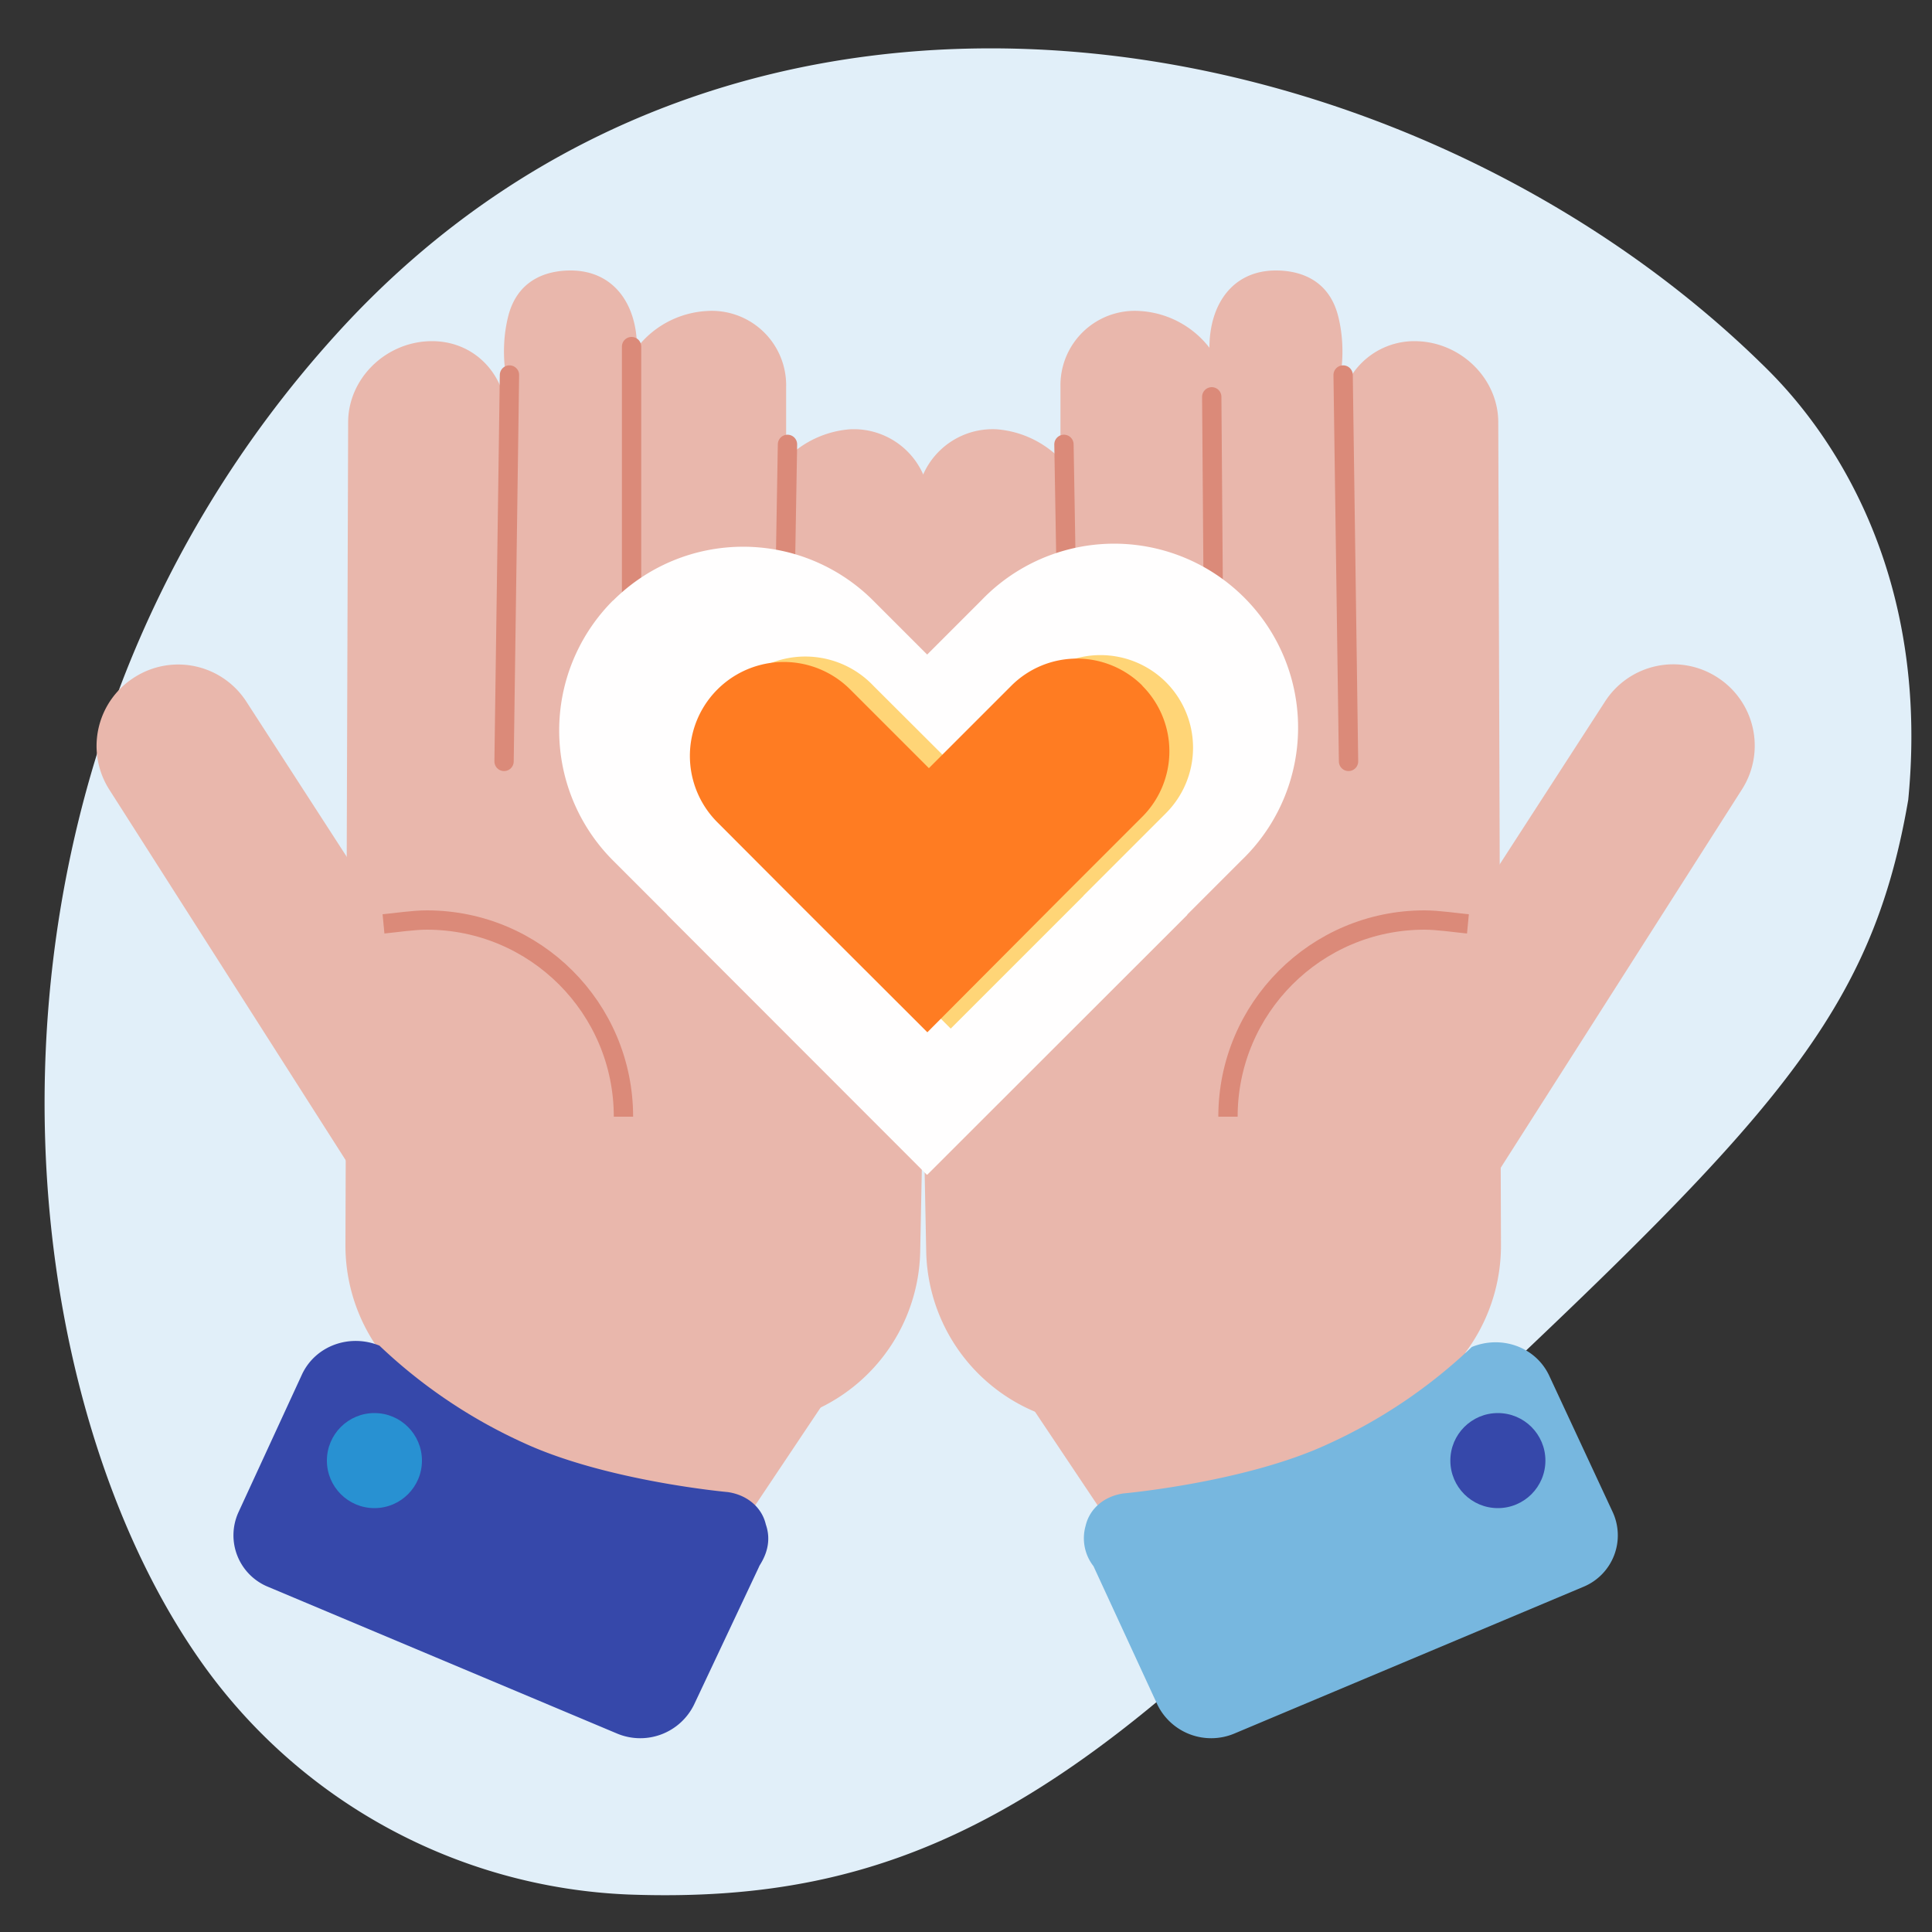
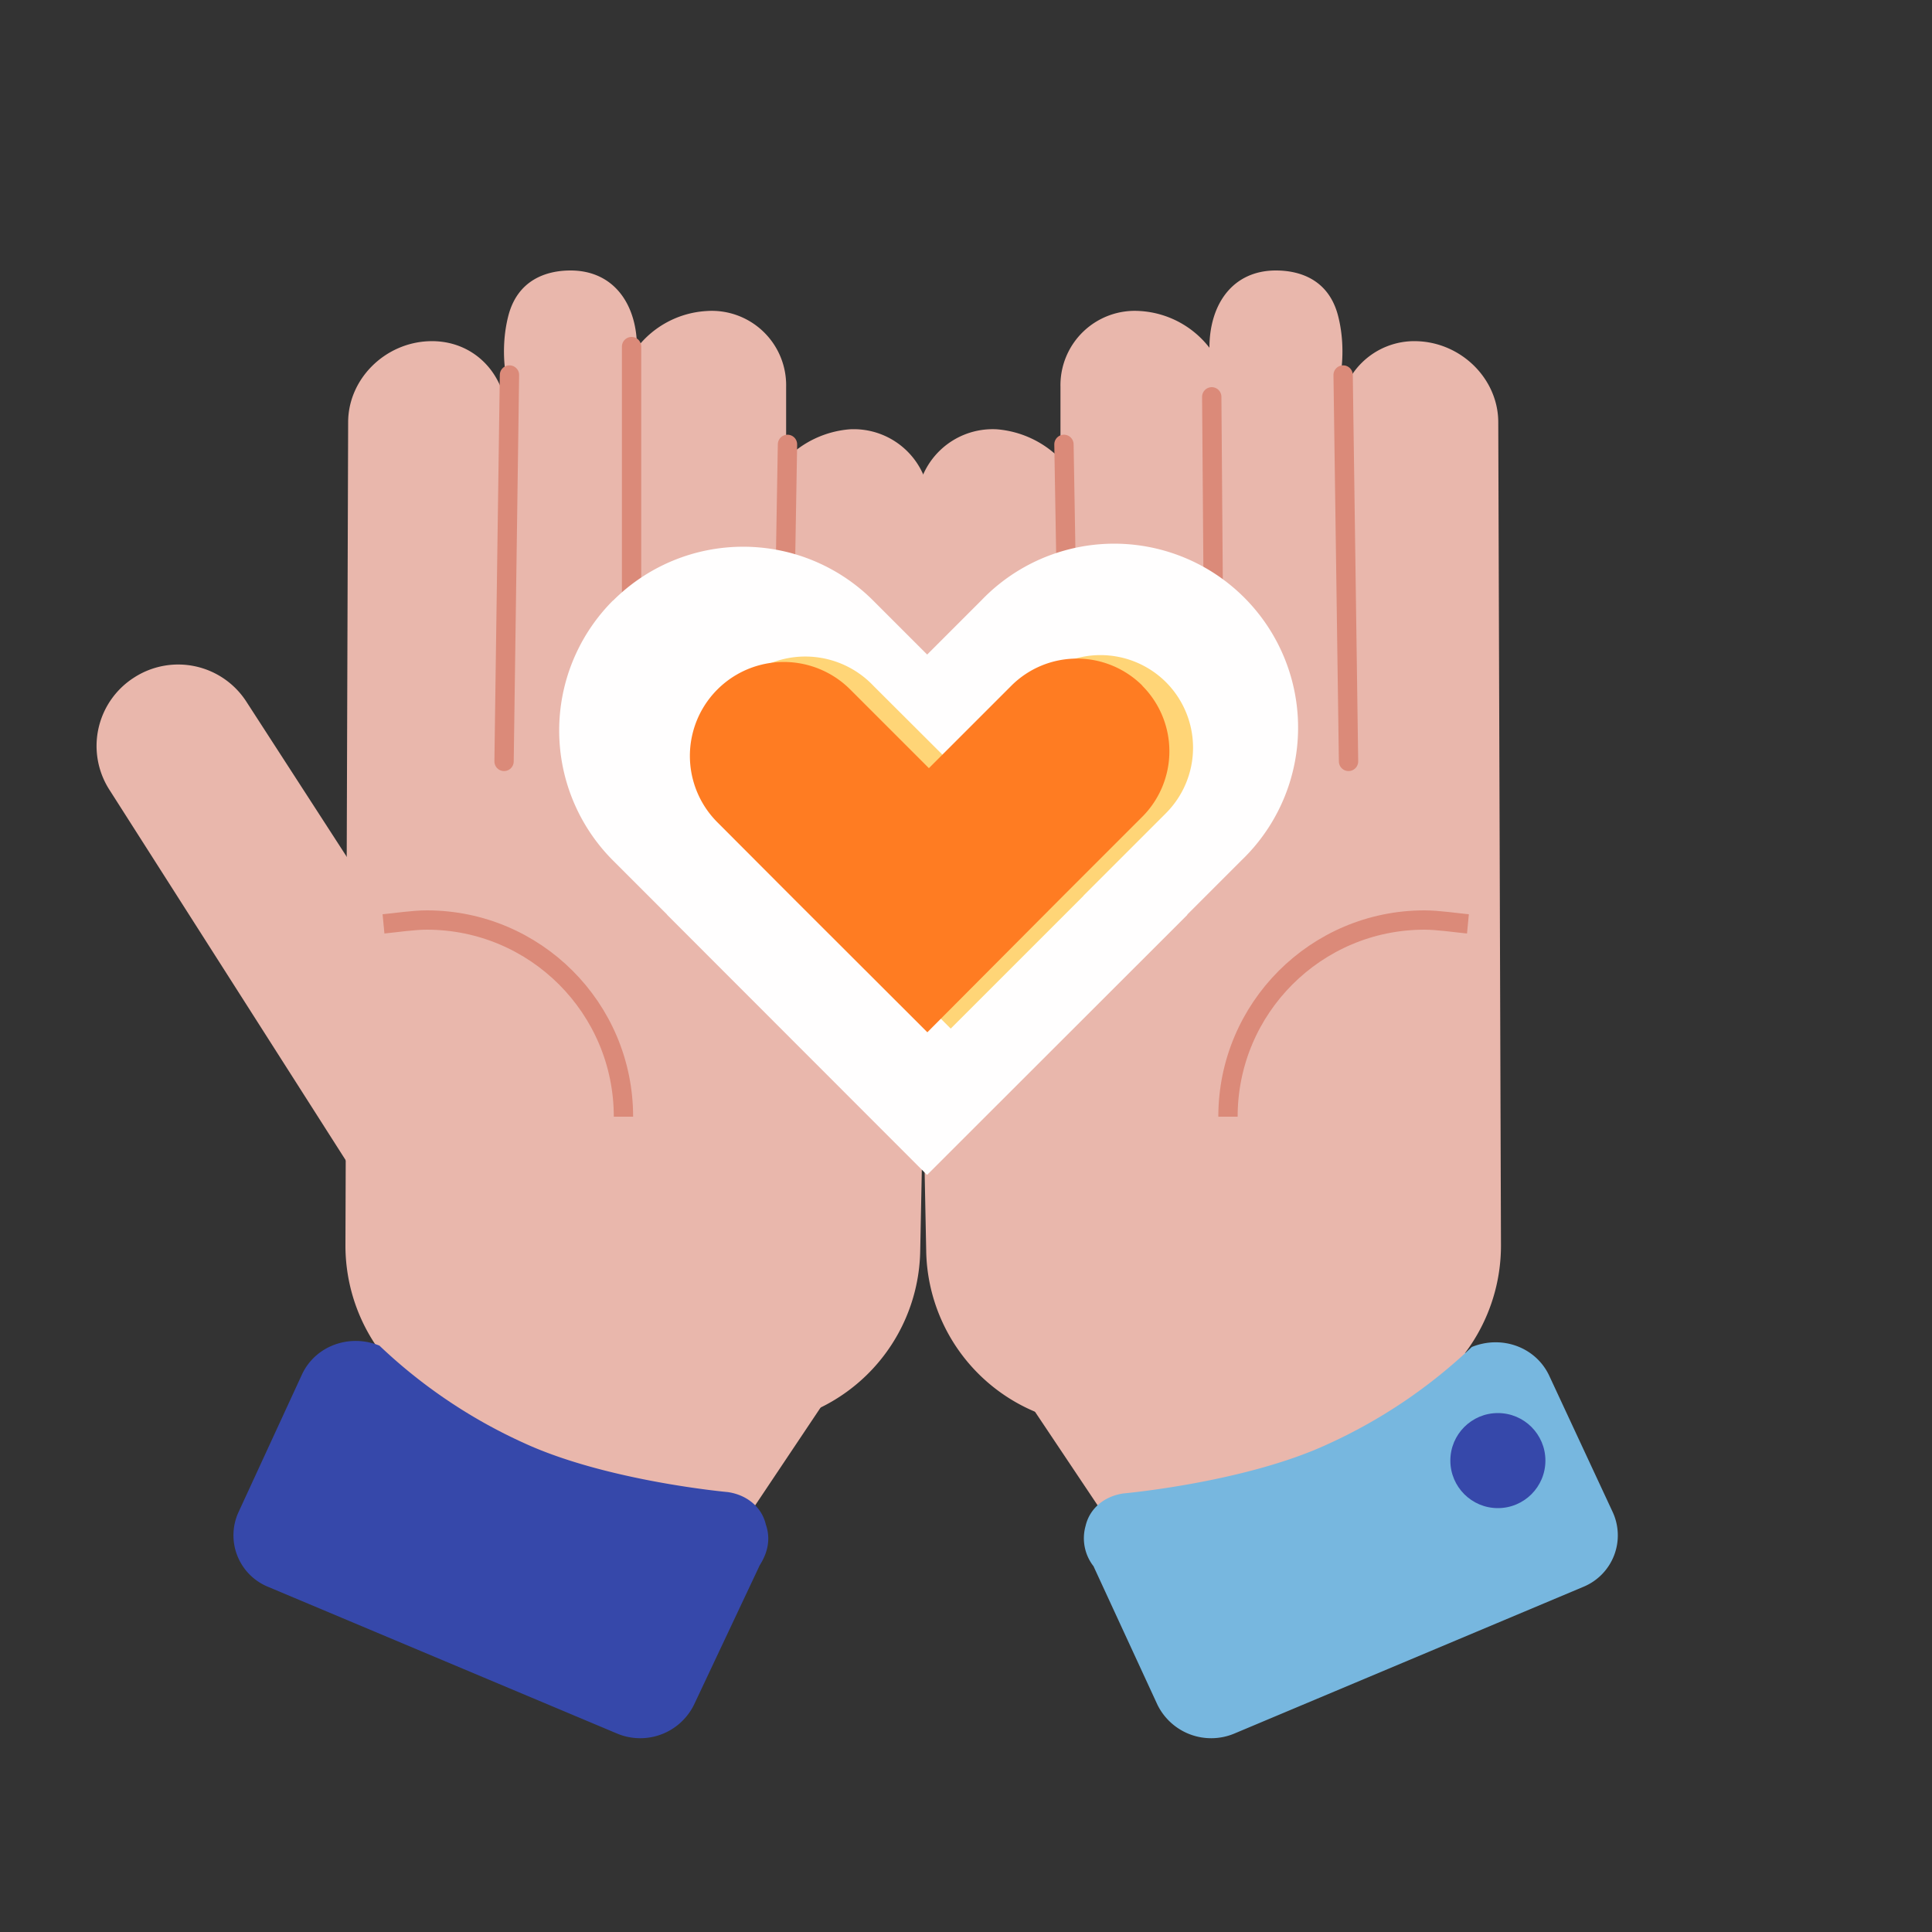
<svg xmlns="http://www.w3.org/2000/svg" width="100" height="100" fill="none">
  <rect width="100%" height="100%" fill="#333333" stroke="none" />
  <g clip-path="url(#a)">
-     <path d="M10.33 85.9a28.5 28.5 0 0 0 22.2 12.16c13.68.5 22.97-4.17 38.1-20.31 20.42-19.08 26.09-24.4 28.14-36.35 1.4-14.4-6.67-21.66-7.76-22.74C72.57.8 38.22-5.76 17.35 17.36-2.75 39.58-.16 70.91 10.33 85.9Z" fill="#E1EFF9" />
    <path d="M68.43 73.72a9.25 9.25 0 0 0 9.26-9.26l-.14-42.6c0-2.24-1.9-4.13-4.21-4.2a3.87 3.87 0 0 0-4 4l-.05-1.75s.45-1.63-.02-3.52c-.47-1.9-1.96-2.39-3.23-2.39-2.24 0-3.44 1.75-3.44 4a4.91 4.91 0 0 0-3.57-1.9 3.85 3.85 0 0 0-4.14 3.93v3.73a5.2 5.2 0 0 0-3.3-1.54 3.93 3.93 0 0 0-4.14 3.93l.07 16.98v.49l.42 21.12a9.2 9.2 0 0 0 9.26 9.05h11.23v-.07Z" fill="#E9B7AC" />
    <path d="m69.52 19.41.28 20M55.07 23l.28 16.4M62.72 20.54l.14 18.52" stroke="#DB8A79" stroke-miterlimit="10" stroke-linecap="round" />
-     <path d="m77.45 60.8 12.7-19.92a4.2 4.2 0 0 0-1.26-5.82 4.2 4.2 0 0 0-5.82 1.26l-7.44 11.5" fill="#E9B7AC" />
    <path d="M63.56 57.8c0-5.62 4.56-10.18 10.17-10.18.7 0 1.62.14 2.25.2" stroke="#DB8A79" stroke-miterlimit="10" />
    <path d="m53.39 72.8 5.82 8.7s19.86-4.97 19.86-5.11c0-.14-2.95-6.39-2.95-6.39" fill="#E9B7AC" />
    <path d="m56.61 81.09 3.3 7.15a3.1 3.1 0 0 0 4 1.48l18.03-7.58a2.88 2.88 0 0 0 1.54-3.86l-3.3-7.09c-.7-1.47-2.45-2.1-4-1.47a27.02 27.02 0 0 1-7.5 5.05c-4.28 1.97-10.53 2.53-10.53 2.53-.98.14-1.75.77-1.96 1.68a2.35 2.35 0 0 0 .42 2.1Z" fill="#77B7DF" />
    <path d="M27.14 73.72a9.25 9.25 0 0 1-9.26-9.26l.14-42.6c0-2.24 1.9-4.13 4.21-4.2 2.32-.07 4 1.75 4 4l.05-1.75s-.45-1.63.02-3.52c.47-1.9 1.97-2.39 3.23-2.39 2.24 0 3.44 1.75 3.44 4a4.91 4.91 0 0 1 3.58-1.9 3.85 3.85 0 0 1 4.14 3.93v3.73a5.2 5.2 0 0 1 3.3-1.54 3.93 3.93 0 0 1 4.13 3.93l-.07 16.98v.49l-.42 21.12a9.2 9.2 0 0 1-9.26 9.05H27.14v-.07Z" fill="#E9B7AC" />
    <path d="m26.37 19.41-.28 20M40.76 23l-.28 16.4M32.69 17.94v20.7" stroke="#DB8A79" stroke-miterlimit="10" stroke-linecap="round" />
    <path d="M18.37 60.8 5.67 40.89a4.2 4.2 0 0 1 1.27-5.82 4.2 4.2 0 0 1 5.82 1.26l7.44 11.5" fill="#E9B7AC" />
    <path d="M32.27 57.8c0-5.62-4.56-10.18-10.18-10.18-.7 0-1.61.14-2.24.2" stroke="#DB8A79" stroke-miterlimit="10" />
    <path d="m42.51 72.8-5.82 8.7s-19.86-4.97-19.86-5.11c0-.14 2.95-6.39 2.95-6.39" fill="#E9B7AC" />
    <path d="m39.29 81.09-3.37 7.15a3.1 3.1 0 0 1-4 1.48l-18.03-7.58a2.88 2.88 0 0 1-1.55-3.86l3.3-7.16c.7-1.47 2.46-2.1 4-1.47a27.02 27.02 0 0 0 7.5 5.05c4.29 1.97 10.53 2.53 10.53 2.53.98.14 1.76.77 1.97 1.68.42 1.2-.35 2.1-.35 2.18Z" fill="#3648AA" />
    <path fill-rule="evenodd" clip-rule="evenodd" d="M31.73 31.08a9.52 9.52 0 0 0 0 13.46l2.8 2.8h-.01L47.97 60.8H48l13.46-13.45-.01-.01 2.8-2.8a9.52 9.52 0 1 0-13.46-13.46l-2.8 2.8-2.8-2.8a9.52 9.52 0 0 0-13.45 0Z" fill="#FFFEFE" />
    <path fill-rule="evenodd" clip-rule="evenodd" d="M60.35 35.31a4.8 4.8 0 0 1 0 6.78l-4.27 4.27v.01l-6.87 6.87-6.79-6.78-4.07-4.08a4.86 4.86 0 1 1 6.87-6.87l4.08 4.07 4.27-4.27a4.8 4.8 0 0 1 6.78 0Z" fill="#FFD577" />
    <path fill-rule="evenodd" clip-rule="evenodd" d="M59.13 35.5a4.8 4.8 0 0 1 0 6.77l-4.27 4.27L48 53.43l-6.79-6.78-4.07-4.08A4.86 4.86 0 1 1 44 35.68l4.08 4.08 4.27-4.27a4.8 4.8 0 0 1 6.78 0Z" fill="#FF7C22" />
-     <circle cx="19.38" cy="75.6" r="2.46" fill="#2891D2" />
    <circle cx="77.53" cy="75.6" r="2.46" fill="#3648AA" />
  </g>
  <defs>
    <clipPath id="a">
      <path fill="#fff" d="M0 0h100v100H0z" />
    </clipPath>
  </defs>
</svg>